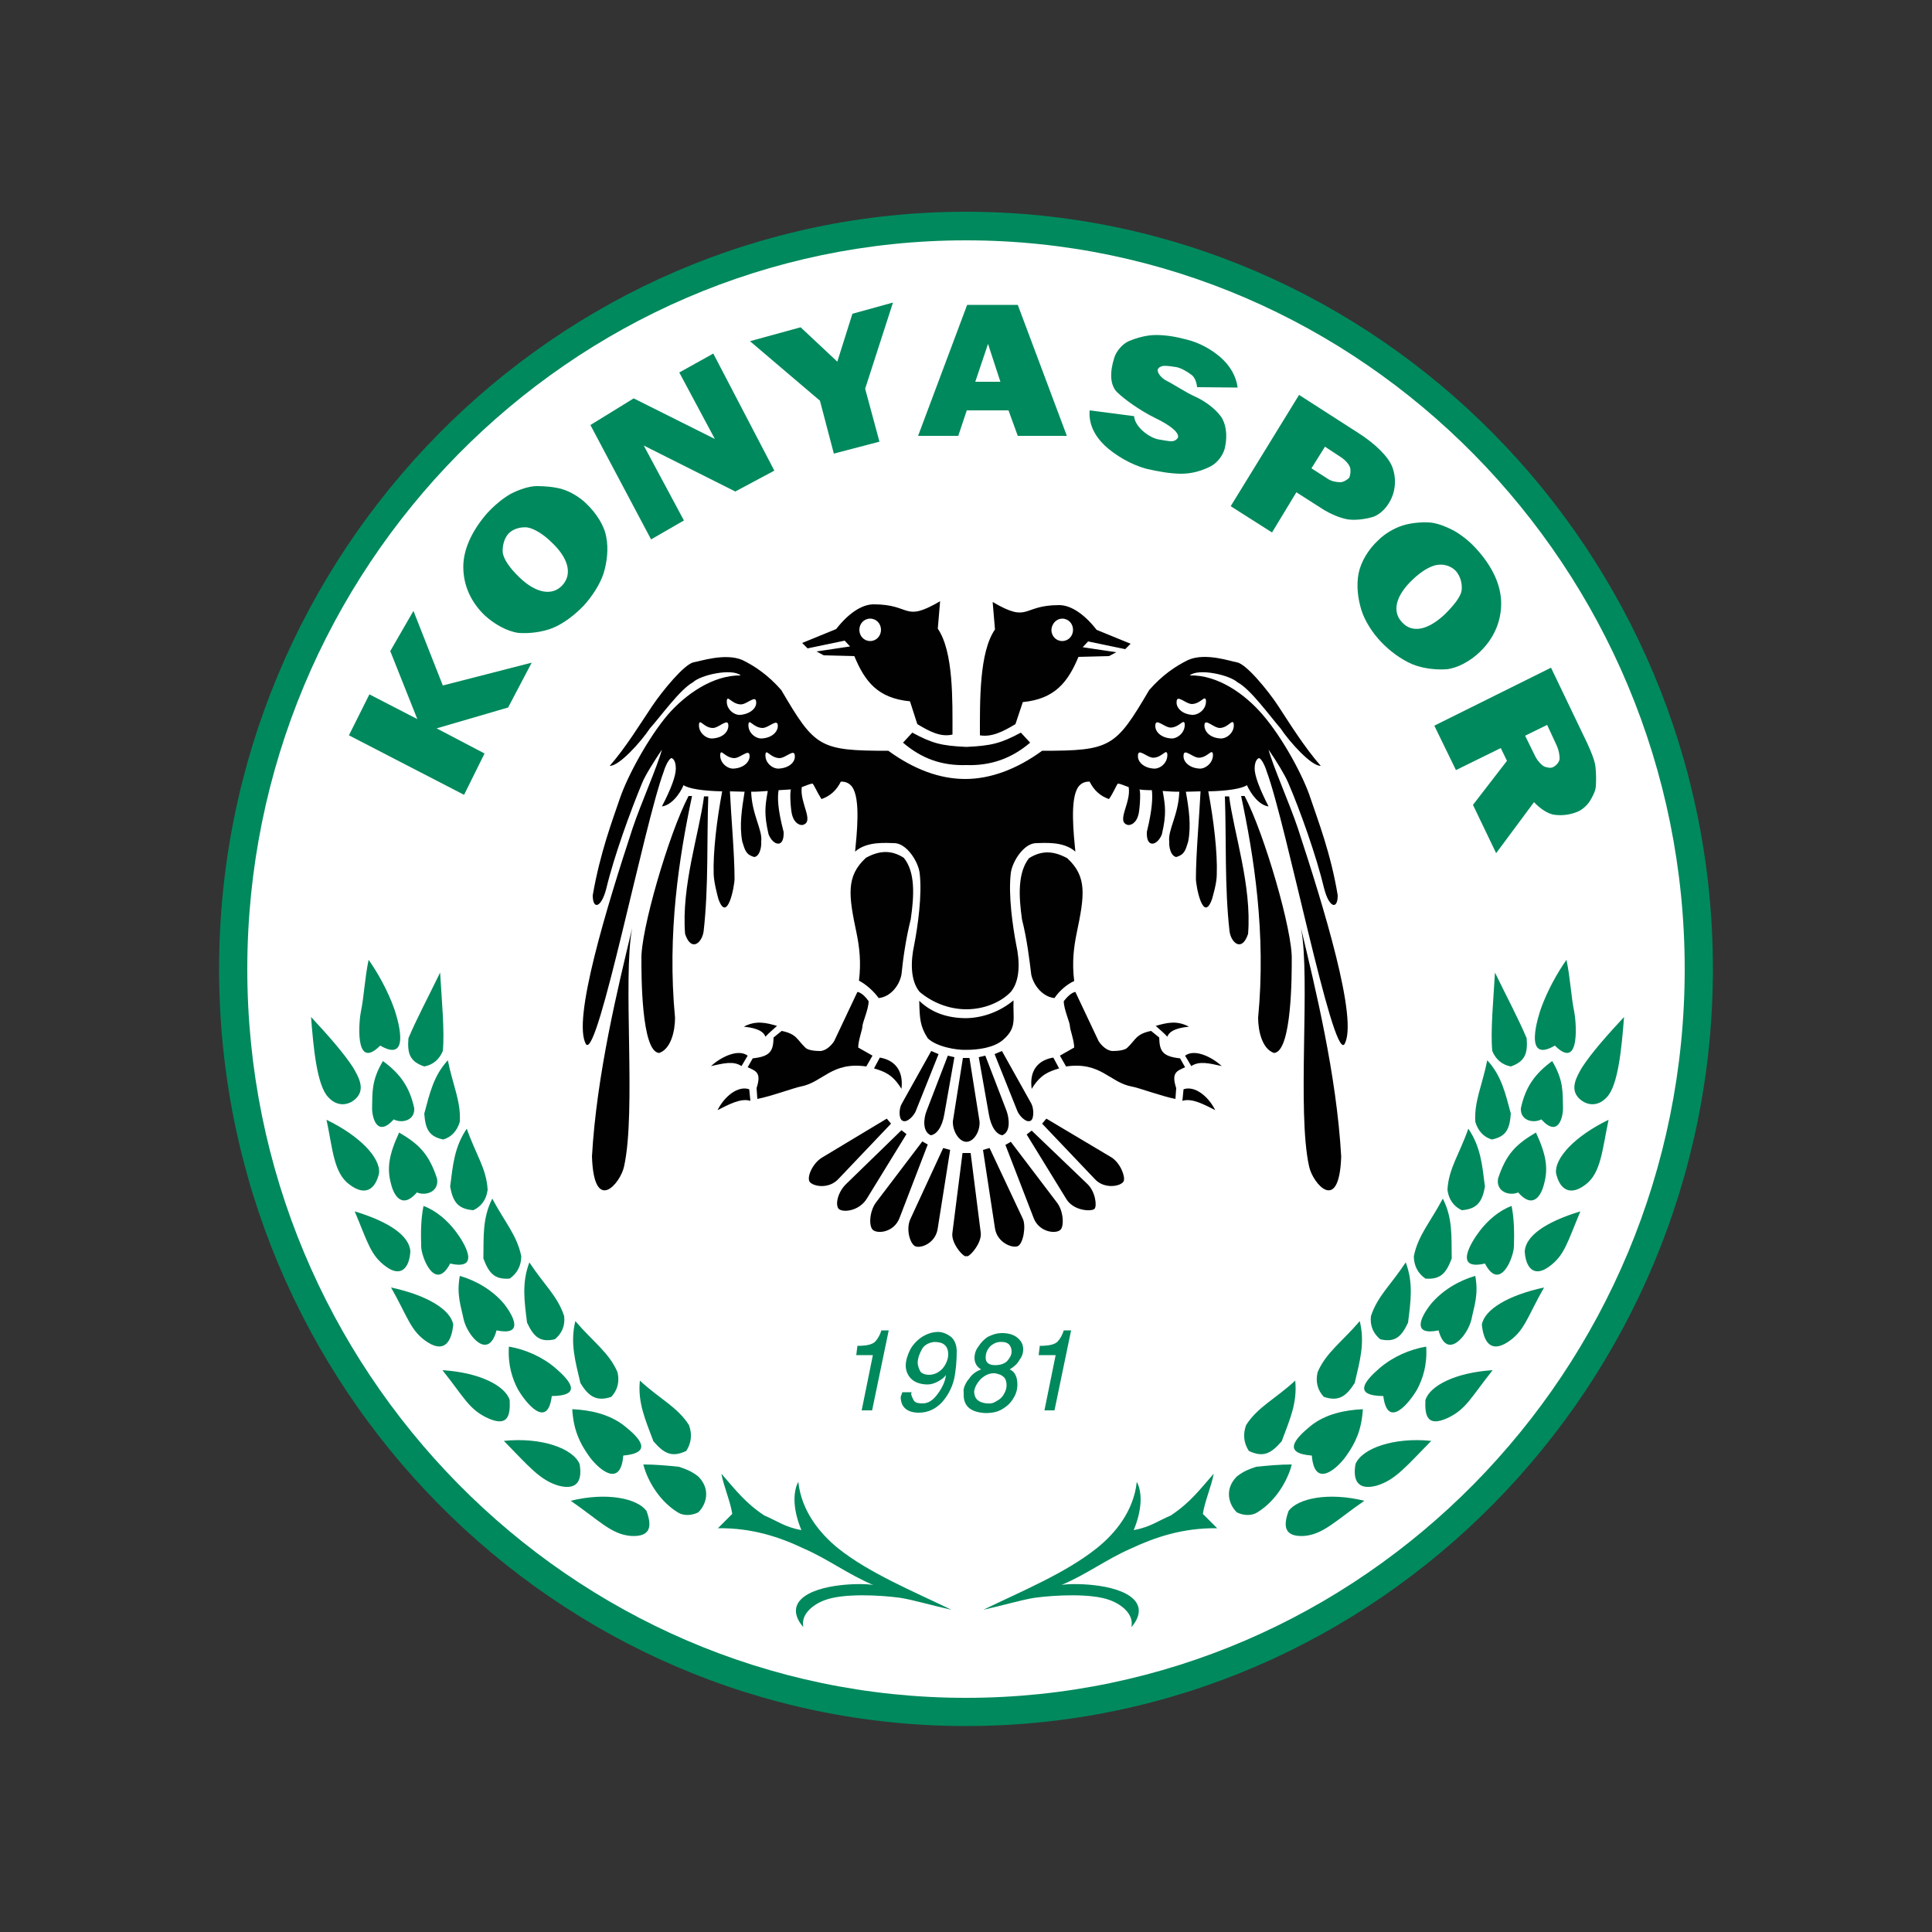
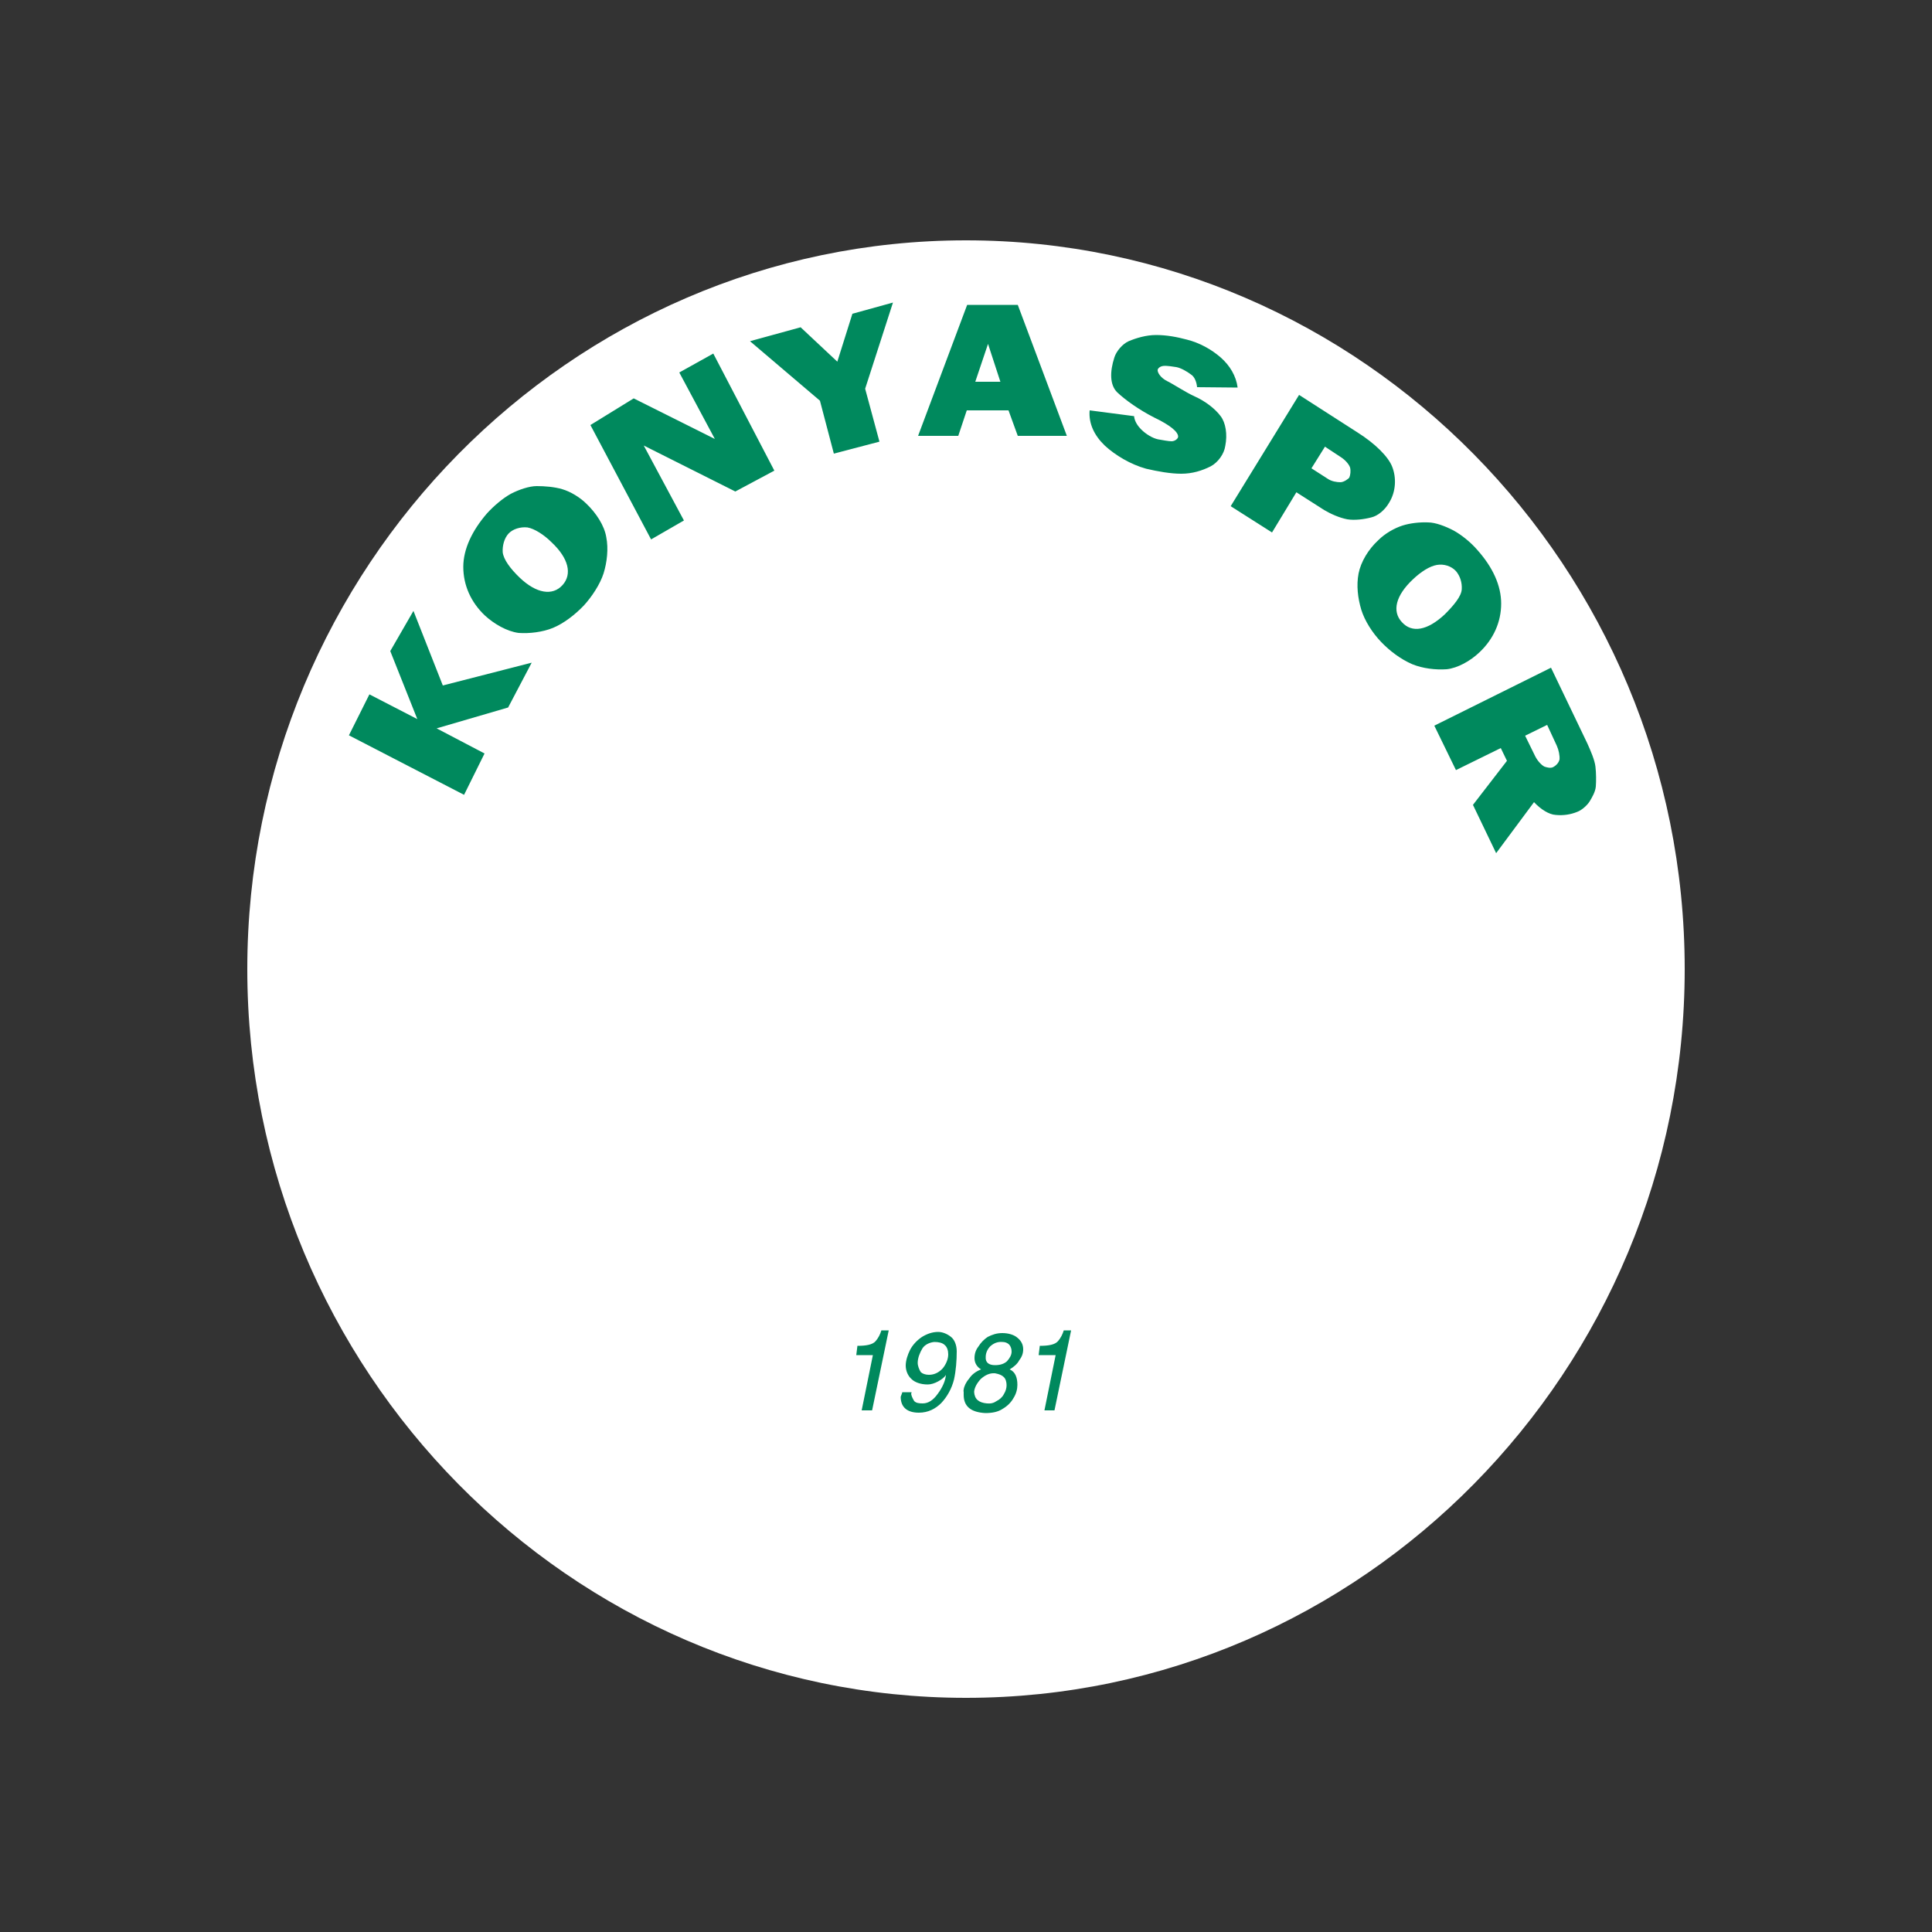
<svg xmlns="http://www.w3.org/2000/svg" version="1.1" id="Layer_1" x="0px" y="0px" viewBox="0 0 500 500" style="enable-background:new 0 0 500 500;" xml:space="preserve">
  <rect x="0" y="0" width="500" height="500" fill="#333333" stroke="none" />
  <style type="text/css">
	.st0{fill:#00895D;}
	.st1{fill:#FFFFFF;}
	.st2{fill:#010101;}
</style>
-   <path class="st0" d="M250,54.8c106.4,0,193.3,88,193.3,195.9s-86.9,196-193.3,196s-193.3-88-193.3-195.9S143.6,54.8,250,54.8z" />
  <path class="st1" d="M250,62.2c102.4,0,186,84.7,186,188.6s-83.5,188.6-186,188.6c-102.4,0-186-84.7-186-188.6S147.6,62.2,250,62.2z  " />
-   <path class="st0" d="M407.4,261.8c-0.8-3.8-1-8.7-2-13.4c-2.4,3.4-5,8.1-6.6,12.6c-0.6,1.7-4.8,14.5,3.6,9.6  C409.3,277.5,407.8,263.5,407.4,261.8z M420.3,263.2c-4,4.3-8.4,9.2-10.9,13.1c-1.4,2.4-3.1,5.4-0.9,7.8c2,2.1,5,2.4,7.3-0.1  C418.8,281,419.7,271,420.3,263.2z M395.1,268.7c-2.1-5-5-10.4-8.2-17c-0.4,6.9-1.2,15.2-0.7,20.3c0.9,2.2,2.6,3.6,4.8,4  C394.7,274.7,395.4,272.6,395.1,268.7z M391,288.2c-1.4-5.2-2.4-9.8-6.1-13.8c-1.3,6.5-3.4,10.6-3.1,15.9c0.7,2.4,2.2,4,4.3,4.6  C389.9,294.1,390.7,292.1,391,288.2z M404.5,286.5c-0.1-3.7,0.2-6.9-2.8-11.9c-4.5,3.3-6.9,6.7-8.1,12.2c-0.2,3.2,3.2,4,5.3,2.9  C403.3,294.6,404.6,289,404.5,286.5z M416.3,289.8c-8.7,4.2-14,9.9-13.6,13.8c0.9,4.1,3.5,6.1,7.6,3  C414.4,303.6,414.7,297.2,416.3,289.8z M399.6,306.4c1.1-4,0.6-7.5-2.1-13.3c-5.1,3-7.7,5.5-9.8,11.9c-0.6,3.4,2.9,4.6,5.2,3.6  C396.8,313.1,398.9,309.3,399.6,306.4z M384.3,307.1c-0.7-5.6-1.1-10.3-4.3-15c-2.3,6.6-5.1,10.3-5.4,15.8c0.3,2.5,1.6,4.3,3.7,5.3  C382.3,312.9,383.6,311,384.3,307.1z M375.7,325.7c-0.1-5.6,0.3-10.4-2.3-15.5c-3.3,6.2-6.4,9.5-7.5,14.9c0,2.5,1.1,4.5,3,5.8  C372.9,331.2,374.3,329.4,375.7,325.7z M391.8,322.5c0.1-3.3,0.1-6.9-0.6-10.4c-3.3,1.2-6.2,3.8-8.2,6.4c-2.3,3-6.9,10.4,1.3,8.5  C388.2,334.5,391.8,325.3,391.8,322.5z M409,313.5c-9.2,2.8-14.1,6.4-14.4,10.3c0.2,4,2.2,7,6.3,4  C404.9,324.9,405.6,321.6,409,313.5z M399.6,333.2c-9.3,2-15.4,5.7-16.1,9.6c0.4,4,2,7.5,6.6,4.6  C394.6,344.5,395.2,340.9,399.6,333.2z M380.8,341.5c0.7-3.5,1.9-6.4,1-11.3c-4.2,1.2-8.5,3.7-11.5,7.3c-3,3.8-4.7,8.2,2,6.8  C374.4,352.2,379.8,345.7,380.8,341.5z M364.4,342.3c0.7-5.6,1.4-10.3-0.6-15.6c-3.8,5.8-7.3,8.7-9,13.9c-0.3,2.5,0.6,4.5,2.4,6  C361.1,347.5,362.7,345.9,364.4,342.3z M350.6,357.9c1.3-5.6,2.7-10.3,1.3-16c-4.6,5.4-8.7,8.1-10.9,13.2c-0.6,2.5,0,4.7,1.6,6.4  C346.4,362.8,348.4,361.4,350.6,357.9z M366.8,359.5c1.4-2.7,2.6-6.2,2.3-11c-4.2,0.7-8.6,2.6-12.1,5.6c-3.8,3.3-7,7.1,1,7.2  C359.1,370.1,364.8,363,366.8,359.5z M386.3,354.6c-9.6,0.6-16.2,4-17.4,7.7c-0.2,4,0.4,7.1,5.7,4.7  C379.5,364.7,380.7,361.6,386.3,354.6z M370.4,372.9c-9.6-1-17.9,1.9-19.6,6c-0.7,4,0.4,6.9,5.4,5.6  C361.1,383.1,364.1,379.3,370.4,372.9z M348.6,376.5c2.1-3,3.8-6.4,4.1-11.8c-4.5,0.2-9.7,1.2-13.6,4.4c-4,3.3-7.3,7,0.4,7.6  C340.2,385.6,346.4,379.8,348.6,376.5z M331.7,373c2-5.4,4.1-9.9,3.5-15.7c-5.2,4.8-9.7,6.8-12.7,11.5c-0.9,2.4-0.6,4.7,0.7,6.7  C327,377.3,329,376.1,331.7,373z M325.4,391.4c5.5-3.4,8.2-9.4,8.9-12.4c-3.1,0-6.3,0.3-9.2,0.6c-1.8,0.6-3.2,1.1-5,2.5  c-3.4,3.4-2,7.4,0,9.3C321.9,392.3,324,392.3,325.4,391.4z M353.1,388.4c-9.4-2.3-17.2-0.6-19.6,2.6c-1.4,3.8-1.3,6.8,4,6.5  C342.5,397.1,345.7,393.5,353.1,388.4z M315,395.5l-3.7-3.7c0.4-3,2.3-7.4,2.8-10.4c-3.6,4.1-6.1,7.5-11.1,10.8  c-3.3,1.4-5.3,3-9.6,3.8c2.6-6.3,1.9-10.5,0.8-12.5c-0.8,7.5-5.5,13.3-10.4,17.2c-8,6.4-19.4,11.1-29.3,15.9c5-1.1,10-2.6,13.3-3.1  c5.2-0.7,14.6-1.2,19.4,0.6c3.3,1.2,6.3,3.8,5.6,7c2.6-3,2.3-5.5,0.6-7.2c-4.3-4.3-16.6-4.2-18.7-3.7c6.6-2.8,11.7-6.7,17.9-9.4  C299,397.8,306.1,395.4,315,395.5z M93.4,261.8c0.8-3.8,1-8.7,2-13.4c2.4,3.4,5,8.1,6.6,12.6c0.6,1.7,4.8,14.5-3.6,9.6  C91.5,277.5,93,263.5,93.4,261.8z M80.5,263.2c4,4.3,8.4,9.2,10.9,13.1c1.4,2.4,3.1,5.4,0.9,7.8c-2,2.1-5,2.4-7.3-0.1  C82,281,81.1,271,80.5,263.2z M105.7,268.7c2.1-5,5-10.4,8.2-17c0.4,6.9,1.2,15.2,0.7,20.3c-0.9,2.2-2.6,3.6-4.8,4  C106,274.7,105.4,272.6,105.7,268.7z M109.8,288.2c1.4-5.2,2.4-9.8,6.1-13.8c1.3,6.5,3.4,10.6,3.1,15.9c-0.7,2.4-2.2,4-4.3,4.6  C110.9,294.1,110.1,292.1,109.8,288.2z M96.3,286.5c0.1-3.7-0.2-6.9,2.8-11.9c4.5,3.3,6.9,6.7,8.1,12.2c0.2,3.2-3.2,4-5.3,2.9  C97.5,294.6,96.2,289,96.3,286.5z M84.5,289.8c8.7,4.2,14,9.9,13.6,13.8c-0.9,4.1-3.5,6.1-7.6,3C86.3,303.6,86.1,297.2,84.5,289.8z   M101.2,306.4c-1.1-4-0.6-7.5,2.1-13.3c5.1,3,7.7,5.5,9.8,11.9c0.6,3.4-2.9,4.6-5.2,3.6C104,313.1,101.9,309.3,101.2,306.4z   M116.5,307.1c0.7-5.6,1.1-10.3,4.3-15c2.3,6.6,5.1,10.3,5.4,15.8c-0.3,2.5-1.6,4.3-3.7,5.3C118.5,312.9,117.2,311,116.5,307.1z   M125.1,325.7c0.1-5.6-0.3-10.4,2.3-15.5c3.3,6.2,6.4,9.5,7.5,14.9c0,2.5-1.1,4.5-3,5.8C127.9,331.2,126.5,329.4,125.1,325.7z   M109,322.5c-0.1-3.3-0.1-6.9,0.6-10.4c3.3,1.2,6.2,3.8,8.2,6.4c2.3,3,6.9,10.4-1.3,8.5C112.6,334.5,109,325.3,109,322.5z   M91.8,313.5c9.2,2.8,14.1,6.4,14.4,10.3c-0.2,4-2.2,7-6.3,4C95.9,324.9,95.2,321.6,91.8,313.5z M101.2,333.2  c9.3,2,15.4,5.7,16.1,9.6c-0.4,4-2,7.5-6.6,4.6C106.2,344.5,105.6,340.9,101.2,333.2z M120,341.5c-0.7-3.5-1.9-6.4-1-11.3  c4.2,1.2,8.5,3.7,11.5,7.3c2.9,3.8,4.7,8.2-2,6.8C126.4,352.2,121,345.7,120,341.5z M136.4,342.3c-0.7-5.6-1.4-10.3,0.6-15.6  c3.8,5.8,7.3,8.7,9,13.9c0.3,2.5-0.6,4.5-2.4,6C139.7,347.5,138.1,345.9,136.4,342.3z M150.2,357.9c-1.3-5.6-2.7-10.3-1.3-16  c4.6,5.4,8.7,8.1,10.9,13.2c0.6,2.5,0,4.7-1.6,6.4C154.4,362.8,152.3,361.4,150.2,357.9z M134,359.5c-1.4-2.7-2.6-6.2-2.3-11  c4.2,0.7,8.6,2.6,12.1,5.6c3.8,3.3,7,7.1-1,7.2C141.7,370.1,136,363,134,359.5z M114.5,354.6c9.6,0.6,16.2,4,17.4,7.7  c0.2,4-0.4,7.1-5.7,4.7C121.3,364.7,120.1,361.6,114.5,354.6z M130.4,372.9c9.6-1,17.9,1.9,19.6,6c0.7,4-0.4,6.9-5.4,5.6  C139.7,383.1,136.7,379.3,130.4,372.9z M152.2,376.5c-2.1-3-3.8-6.4-4.1-11.8c4.5,0.2,9.6,1.2,13.6,4.4c4,3.2,7.3,6.9-0.4,7.6  C160.6,385.6,154.4,379.8,152.2,376.5z M169.1,373c-2-5.4-4.1-9.9-3.5-15.7c5.2,4.8,9.7,6.8,12.7,11.5c0.9,2.4,0.6,4.7-0.7,6.7  C173.8,377.3,171.8,376.1,169.1,373z M175.4,391.4c-5.5-3.4-8.2-9.4-8.9-12.4c3.1,0,6.3,0.3,9.2,0.6c1.8,0.6,3.2,1.1,5,2.5  c3.4,3.4,2,7.4,0,9.3C178.9,392.3,176.8,392.3,175.4,391.4z M147.7,388.4c9.4-2.3,17.2-0.6,19.6,2.6c1.4,3.8,1.3,6.8-4,6.5  C158.2,397.1,155.1,393.5,147.7,388.4z M185.8,395.5l3.7-3.7c-0.4-3-2.3-7.4-2.8-10.4c3.6,4.1,6.1,7.5,11.1,10.8  c3.3,1.4,5.3,3,9.6,3.8c-2.6-6.3-1.9-10.5-0.8-12.5c0.8,7.5,5.5,13.3,10.3,17.2c8,6.4,19.4,11.1,29.3,15.9c-5-1.1-10-2.6-13.3-3.1  c-5.2-0.7-14.6-1.2-19.4,0.6c-3.3,1.2-6.3,3.8-5.6,7c-2.6-3-2.3-5.5-0.6-7.2c4.3-4.3,16.6-4.2,18.7-3.7c-6.6-2.8-11.7-6.7-17.9-9.4  C201.8,397.8,194.7,395.4,185.8,395.5z" />
-   <path class="st2" d="M259.4,293.8c-1.4-0.2-2.9-1.9-3.5-5.5l-2.6-14.7l1.7-0.4l5.5,14.3C261.2,289.5,261.6,292.9,259.4,293.8z   M233.3,281.8c-2.3-3.8-4.5-4.5-7.1-5.3l1.5-2.8C231.3,274.3,233.9,276.8,233.3,281.8z M185.7,287.3c1.8-3.6,5.3-6.4,8.2-5.4l0.3,3  C191.7,284.1,188.5,285.9,185.7,287.3z M302.1,268.3c0.4-1.1,1.6-2.2,5.6-2.6c-3.2-1.7-5.8-1-8.6-0.2  C300.2,266.5,301.2,267.3,302.1,268.3z M316.2,275.9c-2.4-2.2-6.9-4.6-9.5-2.7l1.6,2.7C310.4,274.5,313,275.2,316.2,275.9z   M283.3,305.1l-13.6-14.3l1.1-1.3l16.8,10c2.4,1.5,3.7,5.1,3.2,6.2C290.2,307,285.8,307.9,283.3,305.1z M275.9,310.2l-10.2-16.6  l1.3-1l14.4,13.8c2.1,2,2.5,5.6,1.9,6.4C282.7,313.6,277.8,313.5,275.9,310.2z M242.7,317.8l3.2-20.2l-1.8-0.5l-8.5,18.4  c-1.2,2.6-0.1,6.3,1.2,7C238.2,323.2,242.2,321.8,242.7,317.8z M232.8,315.2l7.3-19l-1.4-0.8l-12,15.8c-1.7,2.3-1.9,6.1-0.8,7.1  C227.2,319.4,231.4,318.9,232.8,315.2z M217,305.1l13.6-14.3l-1.1-1.3l-16.8,10.1c-2.4,1.5-3.9,4.9-3.2,6.2  C210.3,307,214.4,307.9,217,305.1z M250.1,324.9c0,1.3,4.2-3,3.7-6l-2.6-20.5h-2.1l-2.6,20.5C245.9,321.9,250.1,326.2,250.1,324.9z   M250.1,295.5c1.9,0,3.6-2.7,3.4-5.3l-2.6-16.4h-1.7l-2.6,16.4C246.5,292.7,248.2,295.5,250.1,295.5z M240.9,293.8  c1.4-0.2,2.9-1.9,3.5-5.5l2.6-14.7l-1.7-0.4l-5.5,14.3C239,289.5,238.7,292.9,240.9,293.8z M233.5,290c1.2,0.8,3.2-1.4,3.6-2.7  l5.8-14.5L241,272l-7.6,13.6C232.6,286.9,232.6,289.5,233.5,290z M224.4,310.1l10.2-16.6l-1.3-1L219,306.4c-2.1,2-2.9,5.2-2,6.4  C218,313.9,222.4,313.5,224.4,310.1z M257.5,317.9l-3.1-20.3l1.7-0.5l8.6,18.3c0.9,1.9,0.1,6.5-1.3,7.1  C262.1,323.1,258.1,321.7,257.5,317.9z M267.5,315.2l-7.3-18.9l1.4-0.8l12,15.8c1.7,2.3,1.8,6.2,0.8,7  C273.2,319.4,268.9,318.9,267.5,315.2z M266.8,290c-1.2,0.8-3.2-1.4-3.6-2.7l-5.8-14.5l1.9-0.8l7.6,13.6  C267.6,286.9,267.6,289.5,266.8,290z M267,281.8c2.3-3.8,4.5-4.5,7.1-5.3l-1.5-2.8C268.9,274.3,266.3,276.8,267,281.8z M304.2,284.4  l0.2-2.8c-1.3-4,0.1-4.4,2.3-5.4l-1.3-2.3c-4.7-0.5-5.3-2-5.4-5.4l-2.1-1.7c-3.9,0.8-3.9,2.2-6.1,4.3c-0.6,0.7-2.5,0.9-3.8,0.9  c-1.6,0-3.1-1.6-3.7-2.6l-6-12.7c-1.1,0.2-2.2,1.4-3,2.4c0,2.1,1.6,5.5,1.6,6.5c0,0.8,1.1,3.7,1.1,5.5l-3.7,2.1l1.6,2.8  c9-1.3,11.2,4.1,17,5.2C294.4,281.4,300.9,283.8,304.2,284.4z M184,275.9c2.4-2.2,6.9-4.6,9.5-2.7l-1.6,2.7  C189.8,274.5,187.2,275.2,184,275.9z M198.1,268.3c-0.4-1.1-1.6-2.2-5.6-2.6c3.2-1.7,5.8-1,8.6-0.2C200,266.5,199,267.3,198.1,268.3  z M166,248.4c-0.3-7.3,7.1-32.7,12.2-42.4h0.9c-3.3,15.6-6.5,35.5-4.4,57.4c0,3.5-1.1,8.1-4.1,9.1C165.9,272.3,166,251.6,166,248.4z   M182.2,206.1h1.1c-0.4,11.4,0.1,23.4-1.2,34.9c-0.4,3-3.2,5.5-4.8,0.7C176.3,229.3,181,215.5,182.2,206.1z M163.6,240.2  c-2.5,13,1.1,47.4-2.1,61.7c-0.9,4.3-7.8,12.6-8.3-2.6C154.4,278.1,159.9,255.7,163.6,240.2z M315.7,191.1c-2.7-0.2-4-1.9-4-3.3  c0-2.2,2.3,0.6,4,0.6c2.3-0.1,3.3-2.6,3.6-1C319.5,189.7,317.3,191.3,315.7,191.1z M308.5,185c-2.7-0.2-4.1-1.9-4-3.3  c0-2.2,2.3,0.5,4,0.5c2.3-0.1,3.3-2.4,3.6-1C312.3,183.6,310.1,185.1,308.5,185z M303,191.1c-2.7-0.2-4.1-1.9-4-3.3  c0-2.2,2.3,0.5,4,0.5c2.3-0.1,3.3-2.4,3.6-1C306.8,189.7,304.5,191.3,303,191.1z M298.5,198.9c-2.7-0.2-4.1-1.9-4-3.3  c0-2.2,2.3,0.5,4,0.5c2.3-0.1,3.3-2.4,3.6-1C302.3,197.5,300.1,199.1,298.5,198.9z M310.3,198.9c-2.7-0.2-4.1-1.9-4-3.3  c0-2.2,2.3,0.5,4,0.5c2.3-0.1,3.3-2.4,3.6-1C314.1,197.5,311.8,199.1,310.3,198.9z M184.5,191.1c-1.6,0.2-3.8-1.4-3.6-3.7  c0.2-1.5,1.3,1,3.6,1c1.6,0,4-2.8,4-0.6C188.5,189.3,187.2,190.9,184.5,191.1z M191.7,185c-1.6,0.2-3.8-1.4-3.6-3.7  c0.2-1.5,1.2,0.9,3.6,1c1.7,0,4-2.7,4-0.5C195.8,183.1,194.4,184.7,191.7,185z M197.3,191.1c-1.6,0.2-3.8-1.4-3.6-3.7  c0.2-1.5,1.2,0.9,3.6,1c1.7,0,4-2.7,4-0.5C201.3,189.3,199.9,190.9,197.3,191.1z M201.7,198.9c-1.6,0.2-3.8-1.4-3.6-3.7  c0.2-1.5,1.2,0.9,3.6,1c1.7,0,4-2.7,4-0.5C205.8,197.1,204.4,198.7,201.7,198.9z M190,198.9c-1.6,0.2-3.8-1.4-3.6-3.7  c0.2-1.5,1.2,0.9,3.6,1c1.7,0,4-2.7,4-0.5C194,197.1,192.6,198.7,190,198.9z M274.9,160.1c1.6,0,2.8,1.3,2.8,2.9  c0,1.6-1.2,2.9-2.8,2.9c-1.6,0-2.8-1.3-2.8-2.9C272.2,161.4,273.4,160.1,274.9,160.1z M225.2,160.1c1.6,0,2.8,1.3,2.8,2.9  c0,1.6-1.2,2.9-2.8,2.9c-1.6,0-2.8-1.3-2.8-2.9C222.4,161.4,223.6,160.1,225.2,160.1z M334.3,248.4c0.3-7.3-7.1-32.7-12.2-42.4h-0.9  c3.3,15.6,6.5,35.5,4.4,57.4c0,3.5,1.1,8.1,4.1,9.1C334.4,272.3,334.3,251.6,334.3,248.4z M318.1,206.1H317  c0.4,11.4-0.1,23.4,1.2,34.9c0.4,3,3.2,5.5,4.8,0.7C324,229.3,319.3,215.5,318.1,206.1z M336.7,240.2c2.5,13-1.1,47.4,2.1,61.7  c0.9,4.3,7.8,12.6,8.3-2.6C345.9,278.1,340.4,255.7,336.7,240.2z M314.5,287.3c-1.8-3.6-5.3-6.4-8.2-5.4l-0.3,3  C308.5,284.1,311.7,285.9,314.5,287.3z M250.1,261.2c4.6,0,8.9-1.8,11.5-4.5c2.5-3,2.3-8.1,1.4-12.2c-0.9-4.7-2.1-12.9-1.4-18.6  c0.4-3,3.4-7.7,6.6-7.7c1.8,0,7-0.6,10.1,2.2c-0.4-4.3-1.5-13.7,0.8-16.8c0.6-0.8,1.6-1.4,2.9-1.3c1.1,2.2,2.7,3.7,5,4.5  c1.2-1.7,1.9-3.6,2.3-4c0.7,0,2.1,0.7,2.8,0.9c0.7,4.1-3.4,9-0.2,9.8c0.6,0.1,2.1-0.3,2.7-2.6c0.3-0.8,0.7-5.6,0.3-6.6  c0.3,0.1,1.7,0.2,3.2,0.2c0.2,1.7,0.2,4.7-1.3,10.8c-0.2,4.4,2.8,3.5,3.9,0.6c1.2-5.2,0.9-7.3,0.2-11.2c1.8,0.1,2.2,0.2,4.3,0.2  c-0.2,6-3,9.9-2.6,12.9c-0.1,1.5,0.4,3.7,1.8,4c2.1-0.6,2.4-1.7,3.1-4c0.8-4.1,0.2-8.4-0.6-12.9c1.3,0,2.5-0.1,3.8-0.1  c-0.3,6.3-1.2,16.2-1.2,22.6c0,2,1.9,11.8,4.2,5.2c0.2-0.8,1.2-4,1.2-6.3c0.2-5.7-0.8-14.1-2.2-21.5c5-0.1,8.7-0.7,10-1.6  c1.1,2.4,3.2,5.2,5.6,5.5c-2.4-4.7-3.6-8-3.6-9.8c0-2.4,1.1-2.7,1.1-2.7c0.6,0,1.6,2,2,3.4c5.1,13.6,17,74.3,20.1,70.7  c3.8-6.1-5.5-36.1-12-55.9c-2.1-6.3-6.5-16.2-7.6-20.4c2,2.9,4.2,6.5,5.1,8.6c3.1,7.2,7.3,19,9.3,27.4c1.3,5,3.5,5.5,3.5,1.7  c-1.8-10.9-5.1-19.3-7-25c-1.9-5.9-7.3-15.8-12.4-21.7c-4.6-5.4-11.7-10.4-18.9-10.2c2.2-1.9,10.2-0.2,12.4,1.8  c3.3,1.7,8.4,8.8,11.1,11.9c2.4,3.6,8,9.8,10.4,9.7c-4.2-4.8-8-10.9-11-15.5c-2.7-4.1-8.3-10.9-10.7-11.3c-1.5-0.2-8.1-2.6-12.6-0.6  c-3.3,1.6-6.8,4-10.1,7.8c-8.7,14.8-9.9,15.7-27.7,15.7c-6.6,4.8-13.4,7.3-19.9,7.3c-6.6,0-13.3-2.5-19.9-7.3  c-17.9,0-19-0.9-27.7-15.7c-3.3-3.8-6.8-6.2-10.1-7.8c-4.5-1.9-11.1,0.4-12.6,0.6c-2.4,0.5-8,7.3-10.7,11.3  c-3.1,4.6-6.8,10.7-11,15.5c2.4,0.1,8-6.1,10.4-9.7c2.7-3,7.8-10.1,11.1-11.9c2.1-2,10.2-3.7,12.4-1.8c-7.2-0.1-14.3,4.9-18.9,10.2  c-5,5.9-10.4,15.8-12.4,21.7c-1.9,5.6-5.1,14-7,25c0,3.8,2.2,3.3,3.5-1.7c2-8.4,6.3-20.2,9.3-27.4c0.8-2,3.1-5.6,5.1-8.6  c-1.1,4.2-5.5,14.1-7.6,20.4c-6.5,19.8-15.8,49.9-12,55.9c3.1,3.5,15-57.1,20.1-70.7c0.4-1.4,1.4-3.4,2-3.4c0,0,1.1,0.2,1.1,2.7  c0,1.9-1.2,5.2-3.6,9.8c2.4-0.3,4.6-3.1,5.6-5.5c1.3,0.9,5,1.5,10,1.6c-1.4,7.4-2.4,15.8-2.2,21.5c0.1,2.3,1,5.5,1.2,6.3  c2.3,6.6,4.2-3.2,4.2-5.2c0-6.3-0.9-16.2-1.2-22.6c1.4,0,2.6,0.1,3.8,0.1c-0.7,4.4-1.4,8.7-0.6,12.9c0.7,2.3,1,3.4,3.1,4  c1.4-0.2,1.9-2.5,1.8-4c0.4-3-2.4-6.9-2.6-12.9c2.1,0,2.5-0.1,4.3-0.2c-0.7,3.9-1,6,0.2,11.2c1.1,2.9,4.1,3.8,3.9-0.6  c-1.6-6.1-1.6-9-1.3-10.8c1.5-0.1,2.9-0.2,3.2-0.2c-0.4,1,0,5.8,0.3,6.6c0.6,2.3,2.1,2.7,2.7,2.6c3.2-0.8-0.8-5.7-0.2-9.8  c0.7-0.2,2.1-0.9,2.8-0.9c0.4,0.4,1.2,2.3,2.3,4c2.3-0.8,3.9-2.3,5-4.5c1.3-0.1,2.3,0.5,2.9,1.3c2.3,3.1,1.2,12.5,0.8,16.8  c3.1-2.8,8.3-2.2,10.1-2.2c3.2,0,6.2,4.7,6.6,7.7c0.7,5.7-0.5,13.9-1.4,18.6c-0.9,4.1-1.1,9.2,1.4,12.2  C241.2,259.4,245.5,261.2,250.1,261.2z M262.8,187.4l1.9-5.7c8.3-0.8,11.7-5.2,14.4-11.7l7.9-0.2l1.9-1l-8.7-1.3l1.4-1.5l9.6,2  l1.4-1.4l-8.8-3.6c-3.1-4-6.6-6.4-9.7-6.4c-9.8,0-7.6,4.8-17.2-0.8l0.6,7.1c-4.1,5.9-3.9,18.6-3.9,27.4  C256.6,190.8,259.5,189.4,262.8,187.4z M237.4,187.4c3.3,2,6.1,3.4,9.1,2.7c0-8.8,0.3-21.4-3.8-27.4l0.6-7.1  c-9.6,5.6-7.3,0.8-17.2,0.8c-3.1,0-6.6,2.4-9.7,6.4l-8.8,3.6l1.4,1.4l9.6-2l1.4,1.5l-8.7,1.3l1.9,1l7.9,0.2  c2.7,6.5,6,10.9,14.4,11.7L237.4,187.4z M250.1,198c6.3,0.2,11.7-1.7,16.5-5.8l-2.4-2.6c-5.2,2.8-7.7,3.4-14.1,3.7  c-6.5-0.3-8.8-0.9-14-3.7l-2.4,2.6C238.5,196.3,243.7,198.2,250.1,198z M227.4,258.3c2.9-0.3,5.3-3,5.9-6.1c0.4-4,1.1-9.1,2.4-14.3  c0.9-6.2,1.2-12.2-1.8-15.9c-3.1-2-6.2-2-9.8,0c-5.2,4.8-4.5,9.7-2.4,19.6c0.7,3.5,1.2,7.3,0.6,12.2  C224.1,254.7,226.2,256.6,227.4,258.3z M272.9,258.3c1.1-1.7,3.2-3.6,5.1-4.4c-0.6-4.9-0.1-8.7,0.6-12.2c2.1-10,2.8-14.8-2.4-19.6  c-3.7-2-6.7-2-9.9,0c-2.9,3.7-2.7,9.7-1.8,15.9c1.3,5.1,1.9,10.3,2.4,14.3C267.6,255.3,270,258,272.9,258.3z M196,284.4l-0.2-2.8  c1.3-4-0.1-4.4-2.3-5.4l1.3-2.3c4.7-0.5,5.3-2,5.4-5.4l2.1-1.7c3.9,0.8,3.9,2.2,6.1,4.3c0.6,0.7,2.5,0.9,3.8,0.9  c1.6,0,3.1-1.6,3.7-2.6l6-12.7c1.1,0.2,2.2,1.4,2.9,2.4c0,2.1-1.6,5.5-1.6,6.5c0,0.8-1.1,3.7-1.1,5.5l3.7,2.1l-1.6,2.8  c-9-1.3-11.2,4.1-17,5.2C205.9,281.4,199.3,283.8,196,284.4z M250.1,271.7c-2.8,0.1-7.9-0.9-10-3c-2-3.1-2.1-5.1-2.2-9.7  c3.4,3.3,7.7,4.5,12.2,4.5c4.5-0.1,8.8-1.8,12.2-4.6c-0.2,4.7,1,7-2.7,10.2C257.2,271.2,253,271.7,250.1,271.7z" />
  <path class="st0" d="M270.3,365l2.9-14.3h-4.4l0.3-2.4c2.3,0,3.9-0.3,4.7-1.2c0.7-0.8,1.2-1.8,1.5-2.8h1.9l-4.3,20.7L270.3,365  L270.3,365z M257.5,353.3c1.3,0,2.3-0.3,3.1-1c0.7-0.8,1.2-1.6,1.2-2.5c0-0.7-0.2-1.3-0.6-1.8c-0.5-0.5-1.1-0.7-1.8-0.7  c-1.2-0.1-2.2,0.3-3.1,1.1c-0.8,0.8-1.2,1.8-1.2,2.8C255,352.6,255.9,353.3,257.5,353.3z M255.4,363.2c1,0.1,1.8-0.1,2.5-0.6  c0.8-0.4,1.5-1,1.9-1.8c0.5-0.8,0.7-1.6,0.7-2.3c0-0.8-0.2-1.6-0.7-2.1s-1.2-0.8-2.3-1c-1.4-0.1-2.6,0.5-3.7,1.5  c-1,1.1-1.6,2.2-1.7,3.3C252.2,362.1,253.3,363,255.4,363.2z M249.4,359.6c0.1-0.8,0.6-1.9,1.4-2.8c0.7-1.1,1.8-1.9,3.1-2.4  c-1-0.6-1.7-1.6-1.7-2.9c0-1.1,0.3-2.1,1-3c0.6-1,1.5-1.9,2.4-2.5c1.2-0.6,2.3-1,3.8-1c1.7,0,3.1,0.5,3.9,1.2c1,0.8,1.5,1.8,1.5,3  c0,1-0.3,1.9-1,2.8c-0.5,1-1.5,1.8-2.5,2.4c1.4,0.6,2,2,2,4c0,1.1-0.3,2.3-1,3.4c-0.6,1.1-1.6,2.1-2.8,2.8c-1.2,0.8-2.7,1.1-4.5,1.1  c-3.7-0.2-5.6-1.7-5.6-4.7c0-0.3,0-0.6,0-0.8C249.3,360,249.4,359.8,249.4,359.6z M240.4,355.8c1.5,0,2.7-0.7,3.6-1.7  c0.8-1,1.4-2.3,1.4-3.6c0-1-0.3-1.9-0.9-2.4c-0.6-0.6-1.6-0.8-2.7-0.8c-1.2,0.1-2.5,0.7-3.1,1.7s-1.2,2.4-1.2,3.7  c0,0.8,0.4,1.8,0.8,2.4C238.7,355.5,239.5,355.8,240.4,355.8z M233.5,360.3h2.4c0,0.2,0,0.2-0.1,0.4c0.1,0.7,0.5,1.4,0.8,1.9  c0.5,0.5,1.2,0.6,2.2,0.6c1.4,0,2.7-0.8,3.9-2.5c1.2-1.6,2-3.4,2.1-4.9c-0.3,0.6-1.1,1.2-2,1.7s-1.9,0.8-2.7,0.8  c-1.9,0-3.4-0.6-4.2-1.4c-0.9-0.8-1.5-2.1-1.5-3.5c0-1.3,0.5-2.8,1.1-4c0.7-1.4,1.9-2.6,3.1-3.4c1.3-0.8,2.7-1.3,4.2-1.3  c1.1,0,2.3,0.5,3.2,1.2c1,0.7,1.6,2.2,1.6,3.8c0,2.4-0.2,5-0.7,7.3c-0.6,2.4-1.8,4.5-3.3,6.1c-1.5,1.5-3.4,2.5-5.8,2.5  c-3,0-4.7-1.4-4.7-4.1C233.3,360.9,233.5,360.5,233.5,360.3z M223,365l2.9-14.3h-4.3l0.3-2.4c2.3,0,3.9-0.3,4.7-1.2  c0.7-0.8,1.2-1.8,1.5-2.8h1.9l-4.3,20.7L223,365L223,365z" />
  <path class="st0" d="M120.1,205.7l-29.8-15.4l5.3-10.6l12.4,6.4l-7-17.6l6-10.4l7.6,19.3l23-5.9l-6.1,11.6l-18.5,5.4l12.4,6.5  L120.1,205.7z M134.5,149.5c4.3,4.1,8.5,4.8,11.1,1.9c2.5-2.8,1.6-6.9-2.9-11.1c-1.9-1.9-4.4-3.5-6.2-3.8c-1.8-0.2-3.8,0.4-4.9,1.6  c-1.1,1.2-1.6,3.1-1.5,4.8C130.3,144.8,132.1,147.2,134.5,149.5z M125.5,159.3c-3.6-3.4-5.6-7.8-5.6-12.6c0-4.6,2.3-9.4,6.1-13.8  c1.8-2,4.2-4,6.2-5.1c2.1-1.1,4.8-2,6.7-2c2.1,0,4.6,0.2,6.6,0.8c2.1,0.6,4.6,2.1,6.3,3.8c2.5,2.4,4.6,5.6,5.1,8.6  c0.6,3,0.2,6.5-0.7,9.4c-0.9,2.8-3,6-5.1,8.3c-2.2,2.3-5.1,4.6-8,5.8c-2.7,1.1-6.1,1.5-8.9,1.3C131.2,163.4,127.9,161.5,125.5,159.3  z M168.5,139.6L152.8,110l11.2-6.9l21,10.5l-9.2-17.2l8.8-4.9l15.8,30.3l-10.1,5.4l-23.7-11.9l10.4,19.4L168.5,139.6z M215.8,117.4  l-3.6-13.7l-18.1-15.4l13.1-3.6l9.5,8.9l3.9-12.4l10.5-2.9l-7.2,22.3l3.7,13.7L215.8,117.4z M258.9,98.8l-3.2-9.8l-3.3,9.8H258.9z   M237.6,112.8l12.7-33.9h13.1l12.7,33.9h-12.7l-2.4-6.6h-10.8l-2.2,6.6H237.6z M282,106.2l11.5,1.5c0.1,1.4,1.1,2.7,1.8,3.4  c1.3,1.3,3,2.3,4.4,2.6c1.2,0.2,2.7,0.5,3.5,0.5c0.9,0,1.7-0.7,1.7-1.2c0-1.2-1.9-2.9-6.3-5c-3.7-1.9-7.3-4.4-9.5-6.5  c-1.9-1.9-1.9-5.3-0.7-9c0.5-1.6,2.1-3.5,3.7-4.2c1.9-0.8,4.5-1.6,7.1-1.6c2.7,0,5.4,0.5,8,1.2c3.2,0.8,6.3,2.5,8.7,4.6  c2.4,2.1,4,4.8,4.4,7.8l-10.5-0.1c-0.1-1.2-0.6-2.7-1.6-3.3c-0.9-0.7-2.6-1.7-3.8-1.9c-0.8-0.1-2.3-0.4-3.3-0.3  c-0.9,0.1-1.4,0.6-1.5,1c-0.1,0.7,0.8,2.1,2.4,2.9c2,1,4.6,2.8,7.2,4c2.7,1.2,5.3,3.2,6.7,5.1c1.3,1.7,1.8,4.7,1.2,7.7  c-0.3,2.1-1.9,4.3-3.8,5.3c-2.2,1.1-4.7,1.9-7.6,1.9c-2.8,0-6.1-0.6-9.1-1.3c-4-1.1-8-3.5-10.7-6C283.2,112.7,281.7,109.6,282,106.2  z M339.4,121.2l4.2,2.7c1,0.7,2.4,0.9,3.3,0.9s2.1-0.9,2.3-1.2c0.3-0.7,0.4-1.8,0.2-2.6c-0.3-0.9-1.3-2-2.4-2.7l-4.1-2.7  L339.4,121.2z M318.5,131l17.7-28.8l15.1,9.7c4.6,2.9,8,6.3,9,8.9c1.1,2.8,1,6.4-0.8,9.3c-1.1,1.9-2.9,3.4-4.6,3.8  c-1.9,0.5-4.3,0.8-6.2,0.5c-2.1-0.4-4.3-1.4-6-2.4l-7.2-4.6l-6.3,10.4L318.5,131z M373.9,159c-4.5,4.2-8.5,4.9-11.1,2  c-2.6-2.8-1.6-6.9,2.9-11.1c2-1.9,4.3-3.4,6.2-3.7c1.8-0.3,3.7,0.3,4.9,1.6c1.1,1.3,1.6,3,1.5,4.7  C378.2,154.3,376.3,156.6,373.9,159z M382.9,168.8c3.6-3.4,5.6-7.8,5.6-12.6c0-4.7-2.2-9.4-6.1-13.8c-1.8-2.1-4.2-4-6.2-5.1  c-2.1-1.1-4.7-2.1-6.6-2.1c-2.2-0.1-4.7,0.2-6.6,0.8c-2.2,0.7-4.6,2.1-6.3,3.8c-2.6,2.4-4.5,5.6-5.1,8.6c-0.6,3.1-0.2,6.4,0.7,9.4  c0.9,2.9,2.9,6,5.1,8.3c2.3,2.4,5.1,4.5,8.1,5.8c2.7,1.1,6,1.5,8.9,1.3C377.2,172.9,380.5,171.1,382.9,168.8z M400.4,187.6l-5.7,2.8  l2.6,5.3c0.6,1.2,1.6,2.3,2.4,2.7c0.6,0.2,1.6,0.5,2.3,0.1c0.9-0.5,1.4-1.2,1.6-1.9c0.1-1-0.2-2.5-0.7-3.6L400.4,187.6z   M401.4,172.8l9.4,19.6c0.9,2,1.9,4.3,2.1,6s0.2,3.8,0.1,5.1c-0.1,1.4-1,2.9-1.6,3.9c-0.7,1.1-2.1,2.3-3.2,2.7  c-1.7,0.7-3.6,1-5.6,0.8c-1.7-0.1-3.8-1.4-5.6-3.3l-9.8,13.2l-6-12.5l8.8-11.4l-1.6-3.3l-11.6,5.7l-5.6-11.5L401.4,172.8z" />
</svg>